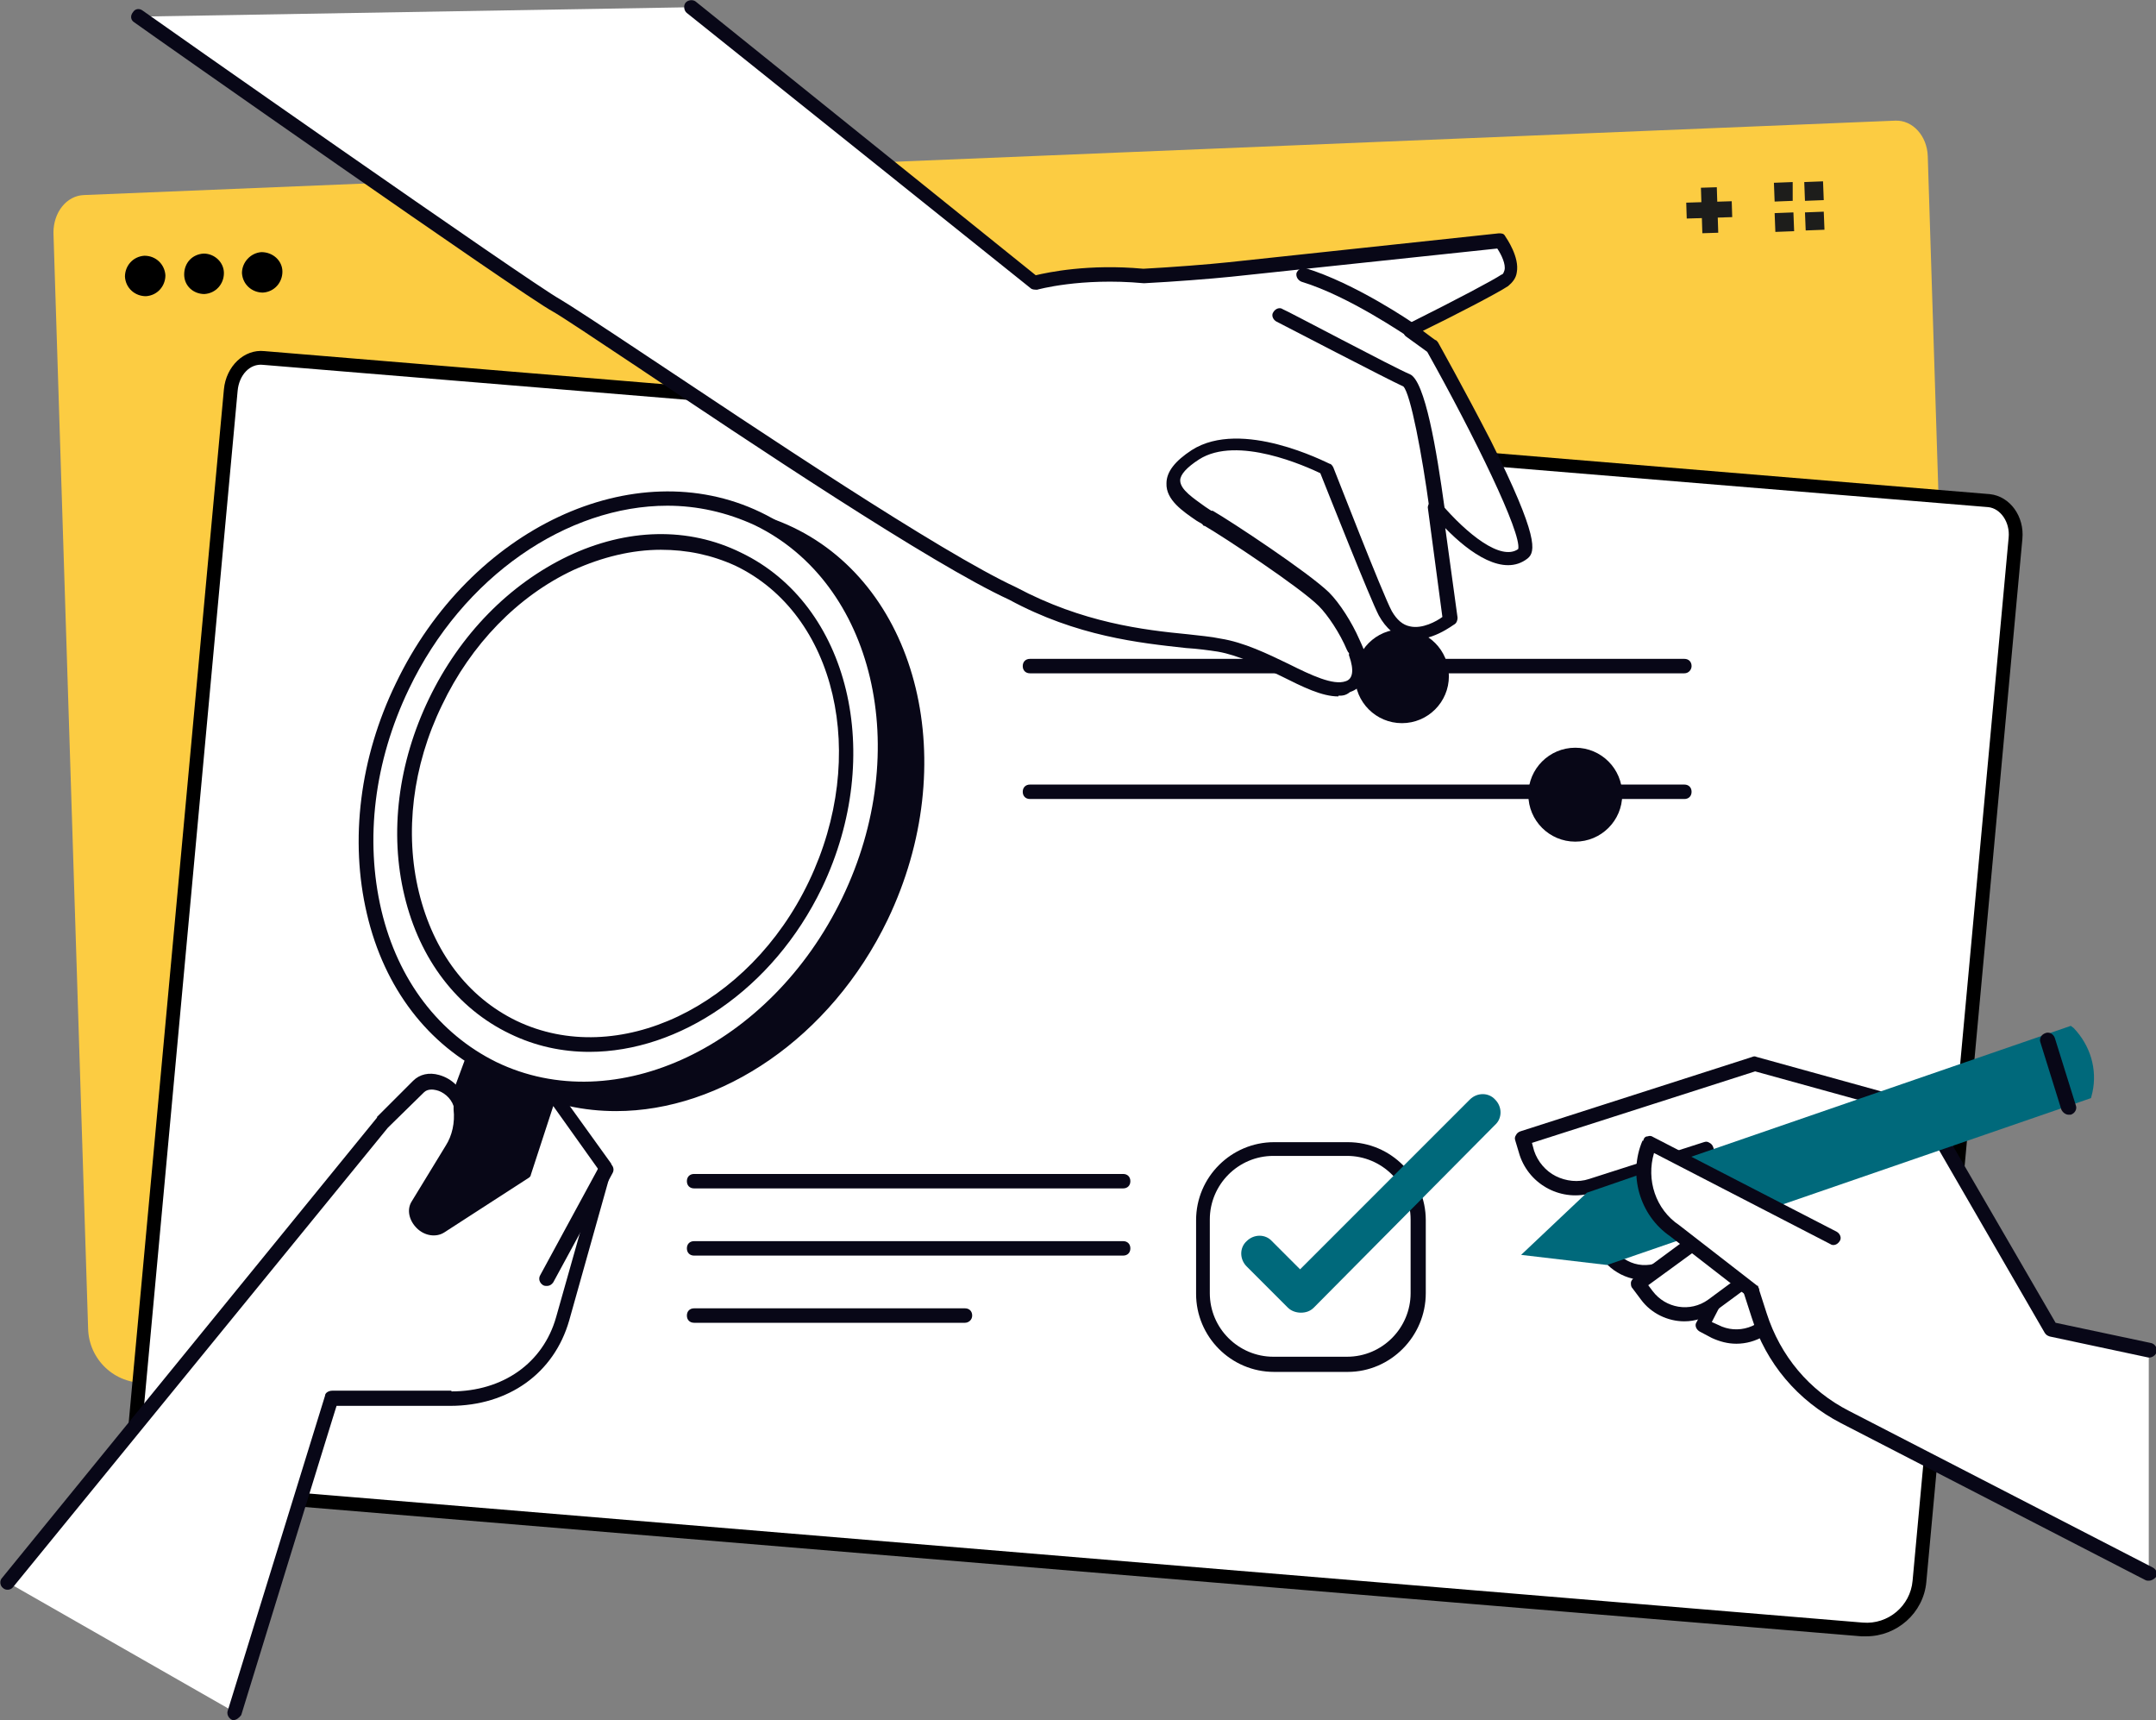
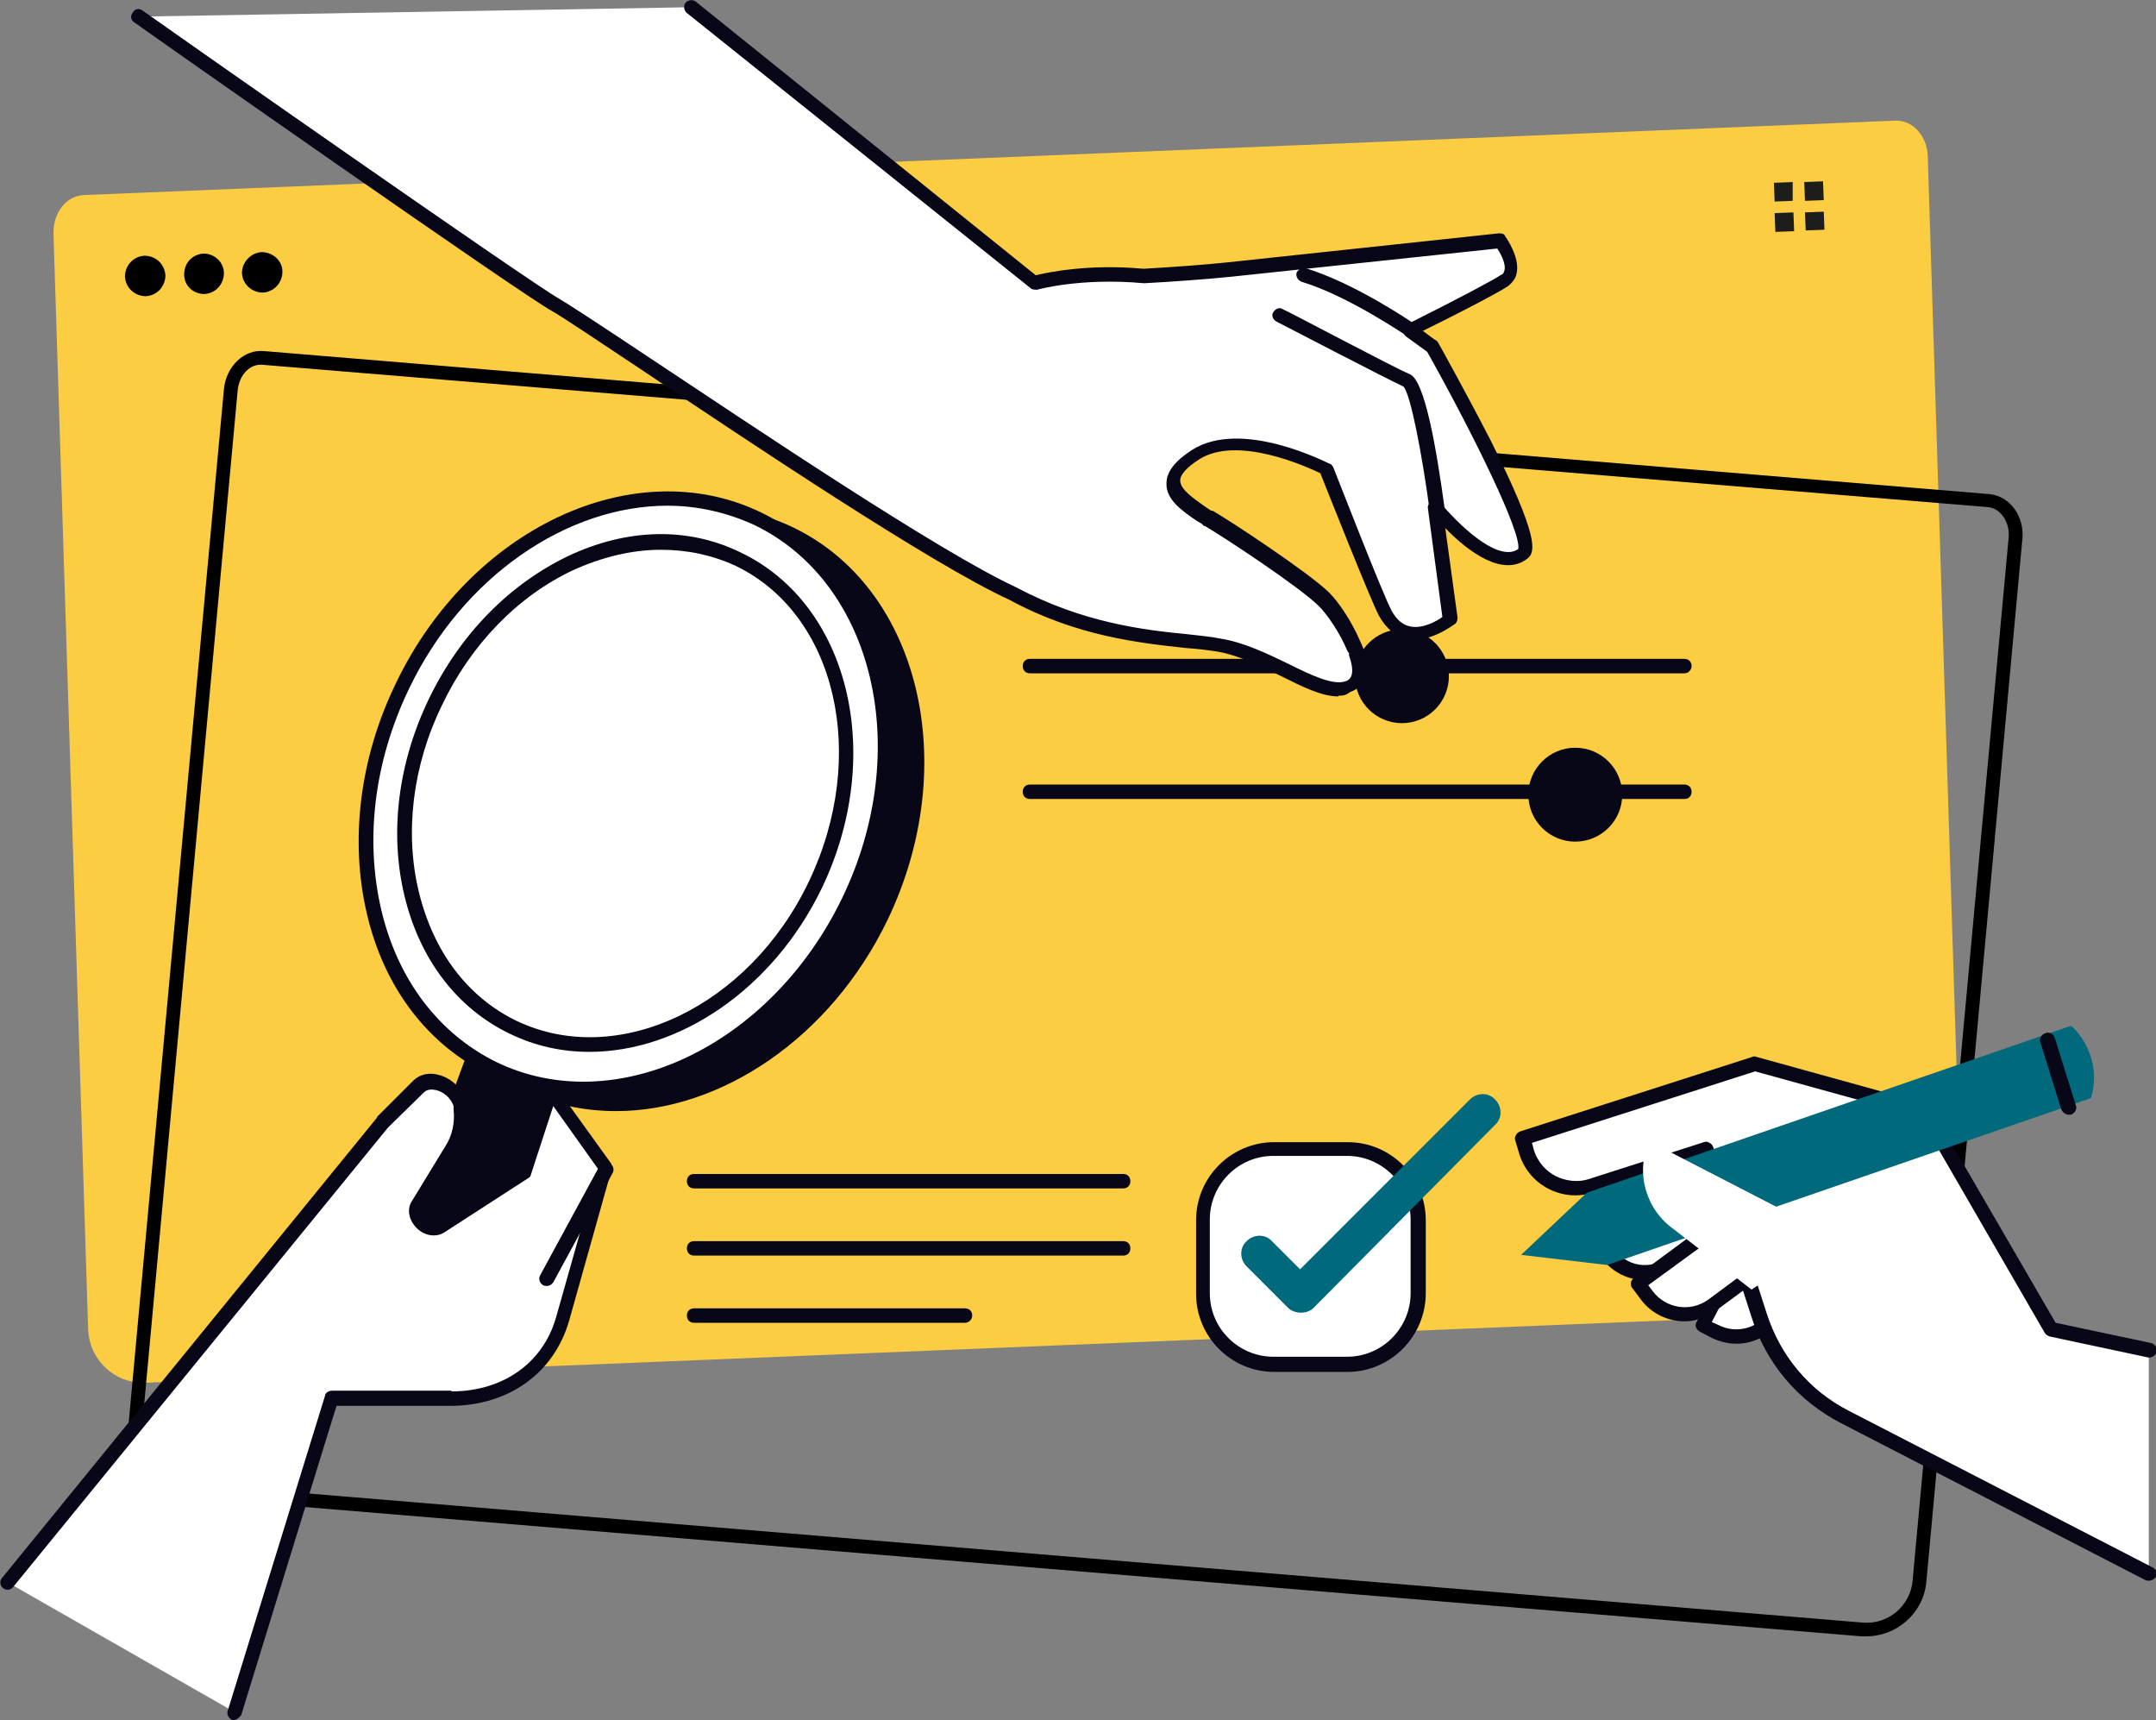
<svg xmlns="http://www.w3.org/2000/svg" id="Layer_1" version="1.1" viewBox="0 0 298.5 238.1">
  <rect x="0" y="0" width="298.5" height="238.1" fill="#808080" stroke="none" />
  <defs>
    <style>
      .st0 {
        fill: #080717;
      }

      .st1 {
        fill: #1d1d1b;
      }

      .st2 {
        fill: #fccc42;
      }

      .st3 {
        fill: #fff;
      }

      .st4 {
        fill: #00697b;
      }
    </style>
  </defs>
  <g id="Layer_2">
    <g>
      <path class="st2" d="M264.3,181.4c4.2-.2,7.5-3.7,7.4-8l-4.8-151.8c-.1-2.8-2.1-5-4.5-4.9L11.6,27c-2.4.1-4.2,2.4-4.2,5.2l4.8,151.7c.1,4.3,3.7,7.7,8,7.5l244.1-10Z" />
      <g>
        <path d="M22.9,38.1c0,1.5-1.1,2.8-2.7,2.9-1.5,0-2.8-1.1-2.9-2.7,0-1.5,1.1-2.8,2.7-2.9,1.6,0,2.8,1.2,2.9,2.7Z" />
        <path d="M31,37.8c0,1.5-1.1,2.8-2.7,2.9-1.5,0-2.8-1.1-2.8-2.7s1.1-2.8,2.7-2.9c1.5,0,2.8,1.2,2.8,2.7Z" />
        <path d="M39.1,37.6c0,1.5-1.1,2.8-2.7,2.9-1.5,0-2.8-1.1-2.9-2.7,0-1.5,1.2-2.8,2.7-2.9,1.6,0,2.9,1.2,2.9,2.7Z" />
      </g>
      <g>
-         <rect class="st1" x="235.6" y="25.8" width="2.2" height="6.3" transform="translate(-.8 7.6) rotate(-1.8)" />
-         <rect class="st1" x="233.5" y="27.9" width="6.3" height="2.2" transform="translate(-.8 7.5) rotate(-1.8)" />
-       </g>
+         </g>
      <g>
        <polygon class="st1" points="248.2 25.2 245.6 25.3 245.7 27.9 248.2 27.8 248.2 25.2" />
        <polygon class="st1" points="248.3 29.4 245.7 29.5 245.8 32.1 248.4 32 248.3 29.4" />
        <polygon class="st1" points="252.4 25.1 249.8 25.2 249.9 27.8 252.5 27.7 252.4 25.1" />
        <polygon class="st1" points="252.5 29.3 249.9 29.4 250 31.9 252.6 31.8 252.5 29.3" />
      </g>
      <g>
-         <path class="st3" d="M257.8,225.5c4,.3,7.6-2.6,8-6.7l13.2-144.3c.2-2.7-1.4-5-3.7-5.2L36.5,49.5c-2.3-.2-4.3,1.8-4.6,4.4l-13.3,144.3c-.4,4.1,2.7,7.7,6.7,8l232.5,19.3Z" />
        <path d="M258.4,226.5h-.7l-232.4-19.3c-2.2-.2-4.3-1.2-5.7-2.9-1.4-1.7-2.1-3.9-1.9-6.1L31,53.9c.3-3.2,2.8-5.6,5.6-5.3l238.9,19.8c2.8.3,4.8,3.1,4.5,6.2l-13.3,144.4c-.4,4.3-4.1,7.5-8.3,7.5ZM257.9,224.6c3.5.3,6.6-2.3,6.9-5.8l13.3-144.4c.2-2.1-1.1-4-2.8-4.2L36.4,50.5c-1.8-.2-3.3,1.4-3.5,3.6l-13.3,144.2c-.2,1.7.4,3.4,1.5,4.7s2.7,2.1,4.4,2.3l232.4,19.3Z" />
      </g>
      <rect class="st0" x="46.4" y="156.5" width="39.8" height="15.8" transform="translate(-110.9 169.4) rotate(-69.7)" />
      <g>
        <ellipse class="st0" cx="91.1" cy="111.9" rx="42.2" ry="34.3" transform="translate(-49.3 145.5) rotate(-64.3)" />
        <path class="st0" d="M85.3,153.8c-4.4,0-8.8-.9-12.9-2.9-17.5-8.4-23.4-32.8-13.1-54.2h0c10.3-21.5,33-32.1,50.5-23.7s23.4,32.8,13.1,54.3c-7.9,16.4-23.1,26.5-37.6,26.5ZM61.1,97.5h0c-9.9,20.5-4.4,43.6,12.1,51.6s38-2.2,47.9-22.7,4.4-43.6-12.1-51.6c-16.5-8-38,2.2-47.9,22.7Z" />
      </g>
      <g>
        <ellipse class="st3" cx="86.6" cy="109.8" rx="42.2" ry="34.3" transform="translate(-49.9 140.3) rotate(-64.3)" />
        <path class="st0" d="M80.7,151.7c-4.4,0-8.8-.9-12.9-2.9-8.5-4.1-14.6-12-17-22.3-2.4-10.2-1-21.6,4-31.9,10.3-21.5,33-32.1,50.5-23.7,17.5,8.4,23.4,32.8,13.1,54.3-8,16.4-23.1,26.5-37.7,26.5ZM92.4,70c-13.8,0-28.3,9.7-35.8,25.4-4.8,10-6.1,20.8-3.8,30.6,2.3,9.7,8,17.1,15.9,21,16.5,8,38-2.2,47.9-22.7s4.4-43.6-12.1-51.6c-3.9-1.8-8-2.7-12.1-2.7Z" />
      </g>
      <g>
        <ellipse class="st3" cx="86.6" cy="109.8" rx="35.9" ry="29.2" transform="translate(-49.9 140.3) rotate(-64.3)" />
        <path class="st0" d="M81.6,145.6c-3.8,0-7.5-.8-11-2.5-7.3-3.5-12.5-10.3-14.6-19.1-2.1-8.7-.9-18.4,3.4-27.3,4.3-8.9,11.1-15.8,19.2-19.7,8.2-3.9,16.7-4.1,24-.5,15,7.2,20,28,11.2,46.4-6.8,14.1-19.8,22.7-32.2,22.7ZM91.5,76.1c-4,0-8.1,1-12.1,2.8-7.7,3.6-14.2,10.3-18.2,18.7h0c-4.1,8.4-5.2,17.7-3.2,25.9s6.7,14.5,13.5,17.8c14,6.7,32.2-1.9,40.5-19.3,8.3-17.4,3.8-37-10.2-43.7-3.3-1.5-6.7-2.2-10.3-2.2ZM60.3,97.2h0Z" />
      </g>
      <g>
        <path class="st3" d="M1,219l51.9-63.7,5-5c1.6-1.6,5-.2,5.7,2.4v.6c.3,2.1-.2,4.1-1.1,5.7l-4.7,7.7c-1,1.6,1.5,4,3.1,3l11.6-7.5,3.7-11.4,7.7,10.7-5.9,21c-1.9,6.8-7.9,11.1-15.5,11h-16.5c0-.1-13.5,43.5-13.5,43.5L1,219Z" />
        <path class="st0" d="M32.5,238.1h-.3c-.5-.2-.8-.7-.7-1.2l13.5-43.7c0-.4.5-.7,1-.7h16.5c0,.1,0,.1,0,.1,7.1,0,12.7-3.9,14.5-10.3l5.8-20.5-6.2-8.7-3.1,9.5c0,.2-.2.4-.4.5l-11.6,7.5c-1.1.7-2.7.5-3.8-.6s-1.4-2.6-.7-3.7l4.7-7.7c.9-1.4,1.3-3.2,1.1-5v-.5c-.4-1.2-1.5-2-2.4-2.2-.4-.1-1.2-.2-1.7.3l-5,4.9L1.8,219.7c-.3.4-1,.5-1.4.1C0,219.5-.1,218.8.3,218.4l51.9-63.7s0-.1,0-.1l5-5c.9-.9,2.2-1.2,3.6-.8,1.8.5,3.2,1.9,3.7,3.7v.6q0,.1,0,.2c.2,2.3-.3,4.5-1.4,6.3l-4.7,7.7c-.3.4,0,1,.4,1.2.4.3.9.6,1.3.4l11.3-7.3,3.6-11.1c0-.4.4-.6.8-.7.4-.1.7.1,1,.4l7.7,10.7c.2.2.2.6.2.9l-5.9,21c-2.1,7.3-8.4,11.8-16.5,11.8h-15.7c0-.1-13.2,42.8-13.2,42.8-.3.4-.7.7-1.1.7Z" />
      </g>
      <g>
        <path class="st3" d="M75.7,177l8.2-15.1-8.2,15.1Z" />
        <path class="st0" d="M75.7,178c-.2,0-.3,0-.5-.1-.5-.3-.7-.9-.4-1.4l8.2-15.1c.3-.5.9-.7,1.4-.4s.7.9.4,1.4l-8.2,15.1c-.2.3-.5.5-.9.5Z" />
      </g>
      <g>
        <path class="st3" d="M244.8,165.6l-9.2,17.8,1.7.9c3.2,1.6,7.1.4,8.7-2.8l5.4-10.5-6.6-5.4Z" />
        <path class="st0" d="M240.4,186c-1.2,0-2.3-.3-3.4-.8l-1.7-.9c-.5-.3-.7-.9-.4-1.3l9.2-17.8c.1-.3.4-.5.7-.5.3-.1.6,0,.8.2l6.7,5.4c.4.3.5.8.3,1.2l-5.6,10.5c-1.3,2.5-3.9,4-6.6,4ZM237,183l.9.4c2.7,1.4,6,.3,7.4-2.4l5-9.8-5.1-4.1-8.2,15.9Z" />
      </g>
      <g>
        <path class="st3" d="M297.5,217.8l-26.1-13.4-16-8.2c-5.7-2.9-10-8-11.9-14.1l-7.4-23-15.9,5.1c-3.7,1.2-7.7-.9-8.8-4.6l-.6-2,32.1-10.3,23.5,6.5,17.5,30.2,13.6,2.9v30.9Z" />
        <path class="st0" d="M297.5,218.8c-.2,0-.3,0-.5-.1l-42.1-21.7c-6-3.1-10.4-8.3-12.4-14.7l-7.1-22-14.9,4.8c-4.2,1.3-8.7-1-10.1-5.2l-.6-2c-.1-.3-.1-.5.1-.8.1-.2.3-.4.6-.5l32.1-10.3c.2-.1.4-.1.6,0l23.5,6.5c.3.1.5.2.6.5l17.3,29.8,13.2,2.8c.5.1.9.6.8,1.2-.1.5-.7.9-1.2.8l-13.6-2.9c-.3-.1-.5-.2-.7-.5l-17.3-29.9-22.8-6.3-30.9,9.9.3,1.1c.5,1.5,1.6,2.8,3,3.5s3.1.9,4.6.4l15.9-5.1c.3-.1.5-.1.8.1.2.1.4.3.5.6l7.4,23c1.9,5.9,5.9,10.7,11.4,13.5l42.1,21.7c.5.3.7.9.4,1.3-.3.3-.6.5-1,.5Z" />
      </g>
      <g>
        <path class="st3" d="M240.1,163.7l-19.1,6.1.6,1.9c1.1,3.4,4.7,5.3,8.2,4.2l11.2-3.6-.9-8.6Z" />
        <path class="st0" d="M227.8,177.2c-3.2,0-6.1-2-7.1-5.2l-.6-1.9c-.2-.5.1-1.1.6-1.3l19.1-6.1c.3-.1.6-.1.9.1.3.2.4.4.4.7l.9,8.6c.1.5-.2.9-.7,1.1l-11.2,3.6c-.8.3-1.6.4-2.3.4ZM222.3,170.4l.3.9c.4,1.4,1.4,2.5,2.7,3.2s2.8.8,4.2.3l10.4-3.3-.7-6.5-16.9,5.4Z" />
      </g>
      <g>
        <path class="st3" d="M242.9,165.8l-16.1,11.9,1.2,1.6c2.1,2.9,6.2,3.5,9.1,1.4l9.5-7-3.7-7.9Z" />
        <path class="st0" d="M233.2,182.9c-2.3,0-4.6-1.1-6-3l-1.2-1.6c-.2-.2-.2-.5-.2-.7,0-.3.2-.5.4-.7l16.1-11.9c.2-.2.6-.2.8-.2.3.1.5.3.7.6l3.6,7.8c.2.4.1.9-.3,1.2l-9.5,7c-1.3,1-2.9,1.5-4.4,1.5ZM228.2,177.9l.6.8c1.8,2.4,5.2,3,7.7,1.2l8.8-6.5-2.7-6-14.4,10.5Z" />
      </g>
      <g>
        <path class="st4" d="M286.7,142l-67,23.1-9.1,8.6,11.9,1.4,67-23.1.2-.8c.7-3.2-.3-6.5-2.6-8.9l-.4-.3Z" />
        <path class="st0" d="M286.4,154.3c-.4,0-.8-.3-1-.7l-2.9-9.3c-.2-.5.1-1.1.7-1.3.5-.2,1.1.1,1.3.7l2.9,9.3c.2.5-.1,1.1-.7,1.3h-.3Z" />
      </g>
      <g>
        <path class="st3" d="M253.8,171.1l-25.4-13.1h-.1c-1.9,4.4-.4,9.5,3.5,12.2l10.7,8.3,11.3-7.4Z" />
-         <path class="st0" d="M242.5,179.6c-.2,0-.4-.1-.6-.2l-10.7-8.3c-4.2-2.9-5.8-8.5-3.8-13.2h.1c.1-.4.3-.6.6-.6.3-.1.5-.1.8.1l25.4,13.1c.5.3.7.9.4,1.3-.3.5-.9.7-1.3.4l-24.4-12.6c-1.1,3.7.2,7.8,3.5,10l10.7,8.3c.4.3.5,1,.2,1.4-.3,0-.6.3-.9.3Z" />
      </g>
      <g>
        <path class="st3" d="M186.6,188.9h-10.2c-5.4,0-9.8-4.4-9.8-9.8v-10.2c0-5.4,4.4-9.8,9.8-9.8h10.2c5.4,0,9.8,4.4,9.8,9.8v10.1c0,5.5-4.4,9.9-9.8,9.9Z" />
        <path class="st0" d="M186.6,189.9h-10.2c-6,0-10.8-4.9-10.8-10.8v-10.2c0-6,4.9-10.8,10.8-10.8h10.2c6,0,10.8,4.9,10.8,10.8v10.1c0,6-4.9,10.9-10.8,10.9ZM176.3,160c-4.9,0-8.8,4-8.8,8.8v10.2c0,4.9,4,8.8,8.8,8.8h10.2c4.9,0,8.8-4,8.8-8.8v-10.2c0-4.9-4-8.8-8.8-8.8h-10.2Z" />
      </g>
      <path class="st4" d="M180.1,181.7c-.6,0-1.3-.2-1.8-.7l-5.7-5.7c-1-1-1-2.6,0-3.5,1-1,2.6-1,3.5,0l3.9,3.9,23.5-23.5c1-1,2.6-1,3.5,0,1,1,1,2.6,0,3.5l-25.1,25.3c-.5.5-1.1.7-1.8.7Z" />
      <path class="st0" d="M233.2,93.2h-90.6c-.6,0-1-.4-1-1s.4-1,1-1h90.6c.6,0,1,.4,1,1,0,.5-.4,1-1,1Z" />
      <path class="st0" d="M233.2,110.6h-90.6c-.6,0-1-.4-1-1s.4-1,1-1h90.6c.6,0,1,.4,1,1,0,.6-.4,1-1,1Z" />
      <circle class="st0" cx="194.1" cy="93.6" r="6.5" />
      <circle class="st0" cx="218.1" cy="110" r="6.5" />
      <g>
        <path class="st3" d="M19.2,2.3s53.7,37.7,57.8,39.9c4,2.2,48.2,33,63.2,39.9,11.7,6.3,22.2,6.1,28.5,7.1,6.8,1.1,13.8,7.2,17.8,5.9,1.8-.6,1.9-2.6,1.1-4.8,1,2.3-.6-1.8-.3-.9-1-2.4-2.7-5-4.1-6.4-2.8-2.8-13.5-9.8-16-11.3,0,0,0,0-.1,0-2.7-2-8.1-4.7-1.7-8.8s18.1,2,18.1,2c0,0,6.8,17.5,8.2,20,3,5.6,9,.8,9,.8l-2.1-15.5c2.5,2.9,8.6,9.2,12.2,6.4,2.5-2-12.6-28.7-12.6-28.7,0,0-1.3-1-3.1-2.3,3.8-1.9,11.5-5.8,13.2-6.9,2.2-1.5-.7-5.5-.7-5.5l-37.4,4c-2.8.3-8,.7-11.9.9-9-.9-15.1,1-15.1,1L95.7,1,19.2,2.3Z" />
        <path class="st0" d="M185.3,96.4c-2.3,0-4.9-1.3-7.9-2.8-2.9-1.4-5.9-2.9-8.8-3.4-1.3-.2-2.8-.4-4.4-.5-6.4-.7-15.1-1.6-24.5-6.7-10.7-4.9-36.1-21.9-51.3-32.1-6-4-10.8-7.2-11.9-7.8C72.4,40.9,20.8,4.7,18.6,3.1c-.5-.3-.6-.9-.2-1.4.3-.5.9-.6,1.4-.2s53.7,37.7,57.7,39.9c1.2.7,5.8,3.7,12.1,7.9,15.2,10.1,40.5,27.1,51.1,32,9.2,4.9,17.6,5.9,23.8,6.5,1.6.2,3.1.3,4.5.6,3.2.5,6.5,2.1,9.4,3.5,3.2,1.6,6.2,3,7.9,2.4,1-.3,1.2-1.5.5-3.5,0,0-.1-.2,0-.3,0,0-.1-.2-.1-.2-.1,0-.1-.2-.2-.3-1-2.4-2.7-4.9-3.9-6.1-2.6-2.6-13.2-9.6-15.8-11.1-.1,0-.2,0-.3-.2-.2-.2-.5-.3-.8-.5-1.9-1.3-4.3-2.9-4.2-5.2,0-1.6,1.2-3.1,3.5-4.6,6.9-4.4,18.6,1.7,19.1,1.9.2,0,.4.3.5.5s6.8,17.5,8.1,19.9c.7,1.2,1.5,1.9,2.5,2.1,1.7.4,3.7-.7,4.5-1.3l-2-15c-.1-.4.2-.9.6-1,.4-.2.9,0,1.2.3,3.6,4.2,8.3,8,10.7,6.3.5-2.2-6.1-15.7-12.6-27.3-.4-.3-1.5-1.1-2.9-2.1-.3-.2-.4-.5-.4-.9s.2-.7.5-.8c7.2-3.6,11.9-6.1,13.1-6.9.2,0,.3-.3.4-.6.2-.8-.4-2.1-1-3l-36.8,3.9c-2.9.3-8.1.7-12,.9h-.2c-8.7-.8-14.7.9-14.7.9-.3,0-.7,0-.9-.2L95.1,1.8c-.4-.3-.5-1-.2-1.4C95.2,0,95.9-.1,96.3.2l47.1,37.9c1.7-.4,7.3-1.6,14.9-.9,3.8-.2,9-.6,11.8-.9l37.4-4c.4,0,.7,0,.9.4.2.3,2,2.9,1.6,5-.1.8-.6,1.4-1.2,1.9-1.5,1-7.5,4.1-11.8,6.2,1.1.8,1.7,1.3,1.8,1.3.1,0,.2.2.3.3,0,0,3.8,6.8,7.3,13.6,6.7,13.4,6.2,15.4,5.1,16.3-3.3,2.6-8-.7-11.4-4.2l1.7,12.4c0,.3-.1.7-.4.9-.1,0-3.4,2.7-6.6,2-1.6-.3-2.9-1.4-3.9-3.2-1.2-2.3-7.1-17.2-8.1-19.7-1.9-.9-11.5-5.3-16.8-1.9-1.7,1.1-2.6,2.1-2.6,2.9,0,1.3,1.9,2.5,3.4,3.6.3.2.6.4.9.6,0,0,.1,0,.2,0,2.6,1.5,13.2,8.5,16.1,11.3,1.5,1.5,3.2,4.2,4.2,6.5.2.4.4.9.7,1.6.1.4.2.7.1,1,.7,3.4-1.2,4.4-2.1,4.7-.6.5-1.1.5-1.6.5ZM166.5,72.6h0Z" />
      </g>
      <path class="st0" d="M198.9,71.3c-.5,0-.9-.4-1-.9-1-7.4-2.6-15.9-3.6-16.9-2.2-1-17-8.7-17.6-9-.5-.3-.7-.9-.4-1.3.3-.5.9-.7,1.3-.4.2,0,15.6,8.2,17.6,9,2.1.9,3.7,10.5,4.8,18.5.1.5-.3,1-.9,1.1-.1,0-.2,0-.2,0Z" />
      <path class="st0" d="M195.4,46.7c-.2,0-.4,0-.6-.2-.1,0-8-5.5-14.6-7.5-.5-.2-.8-.7-.7-1.2.2-.5.7-.8,1.2-.7,6.9,2.1,14.8,7.5,15.2,7.8.5.3.6.9.3,1.4,0,.2-.4.4-.8.4Z" />
      <path class="st0" d="M155.5,164.5h-59.4c-.6,0-1-.4-1-1s.4-1,1-1h59.4c.6,0,1,.4,1,1s-.4,1-1,1Z" />
      <path class="st0" d="M155.5,173.8h-59.4c-.6,0-1-.4-1-1s.4-1,1-1h59.4c.6,0,1,.4,1,1s-.4,1-1,1Z" />
      <path class="st0" d="M133.6,183.1h-37.5c-.6,0-1-.4-1-1s.4-1,1-1h37.5c.6,0,1,.4,1,1s-.5,1-1,1Z" />
    </g>
  </g>
</svg>